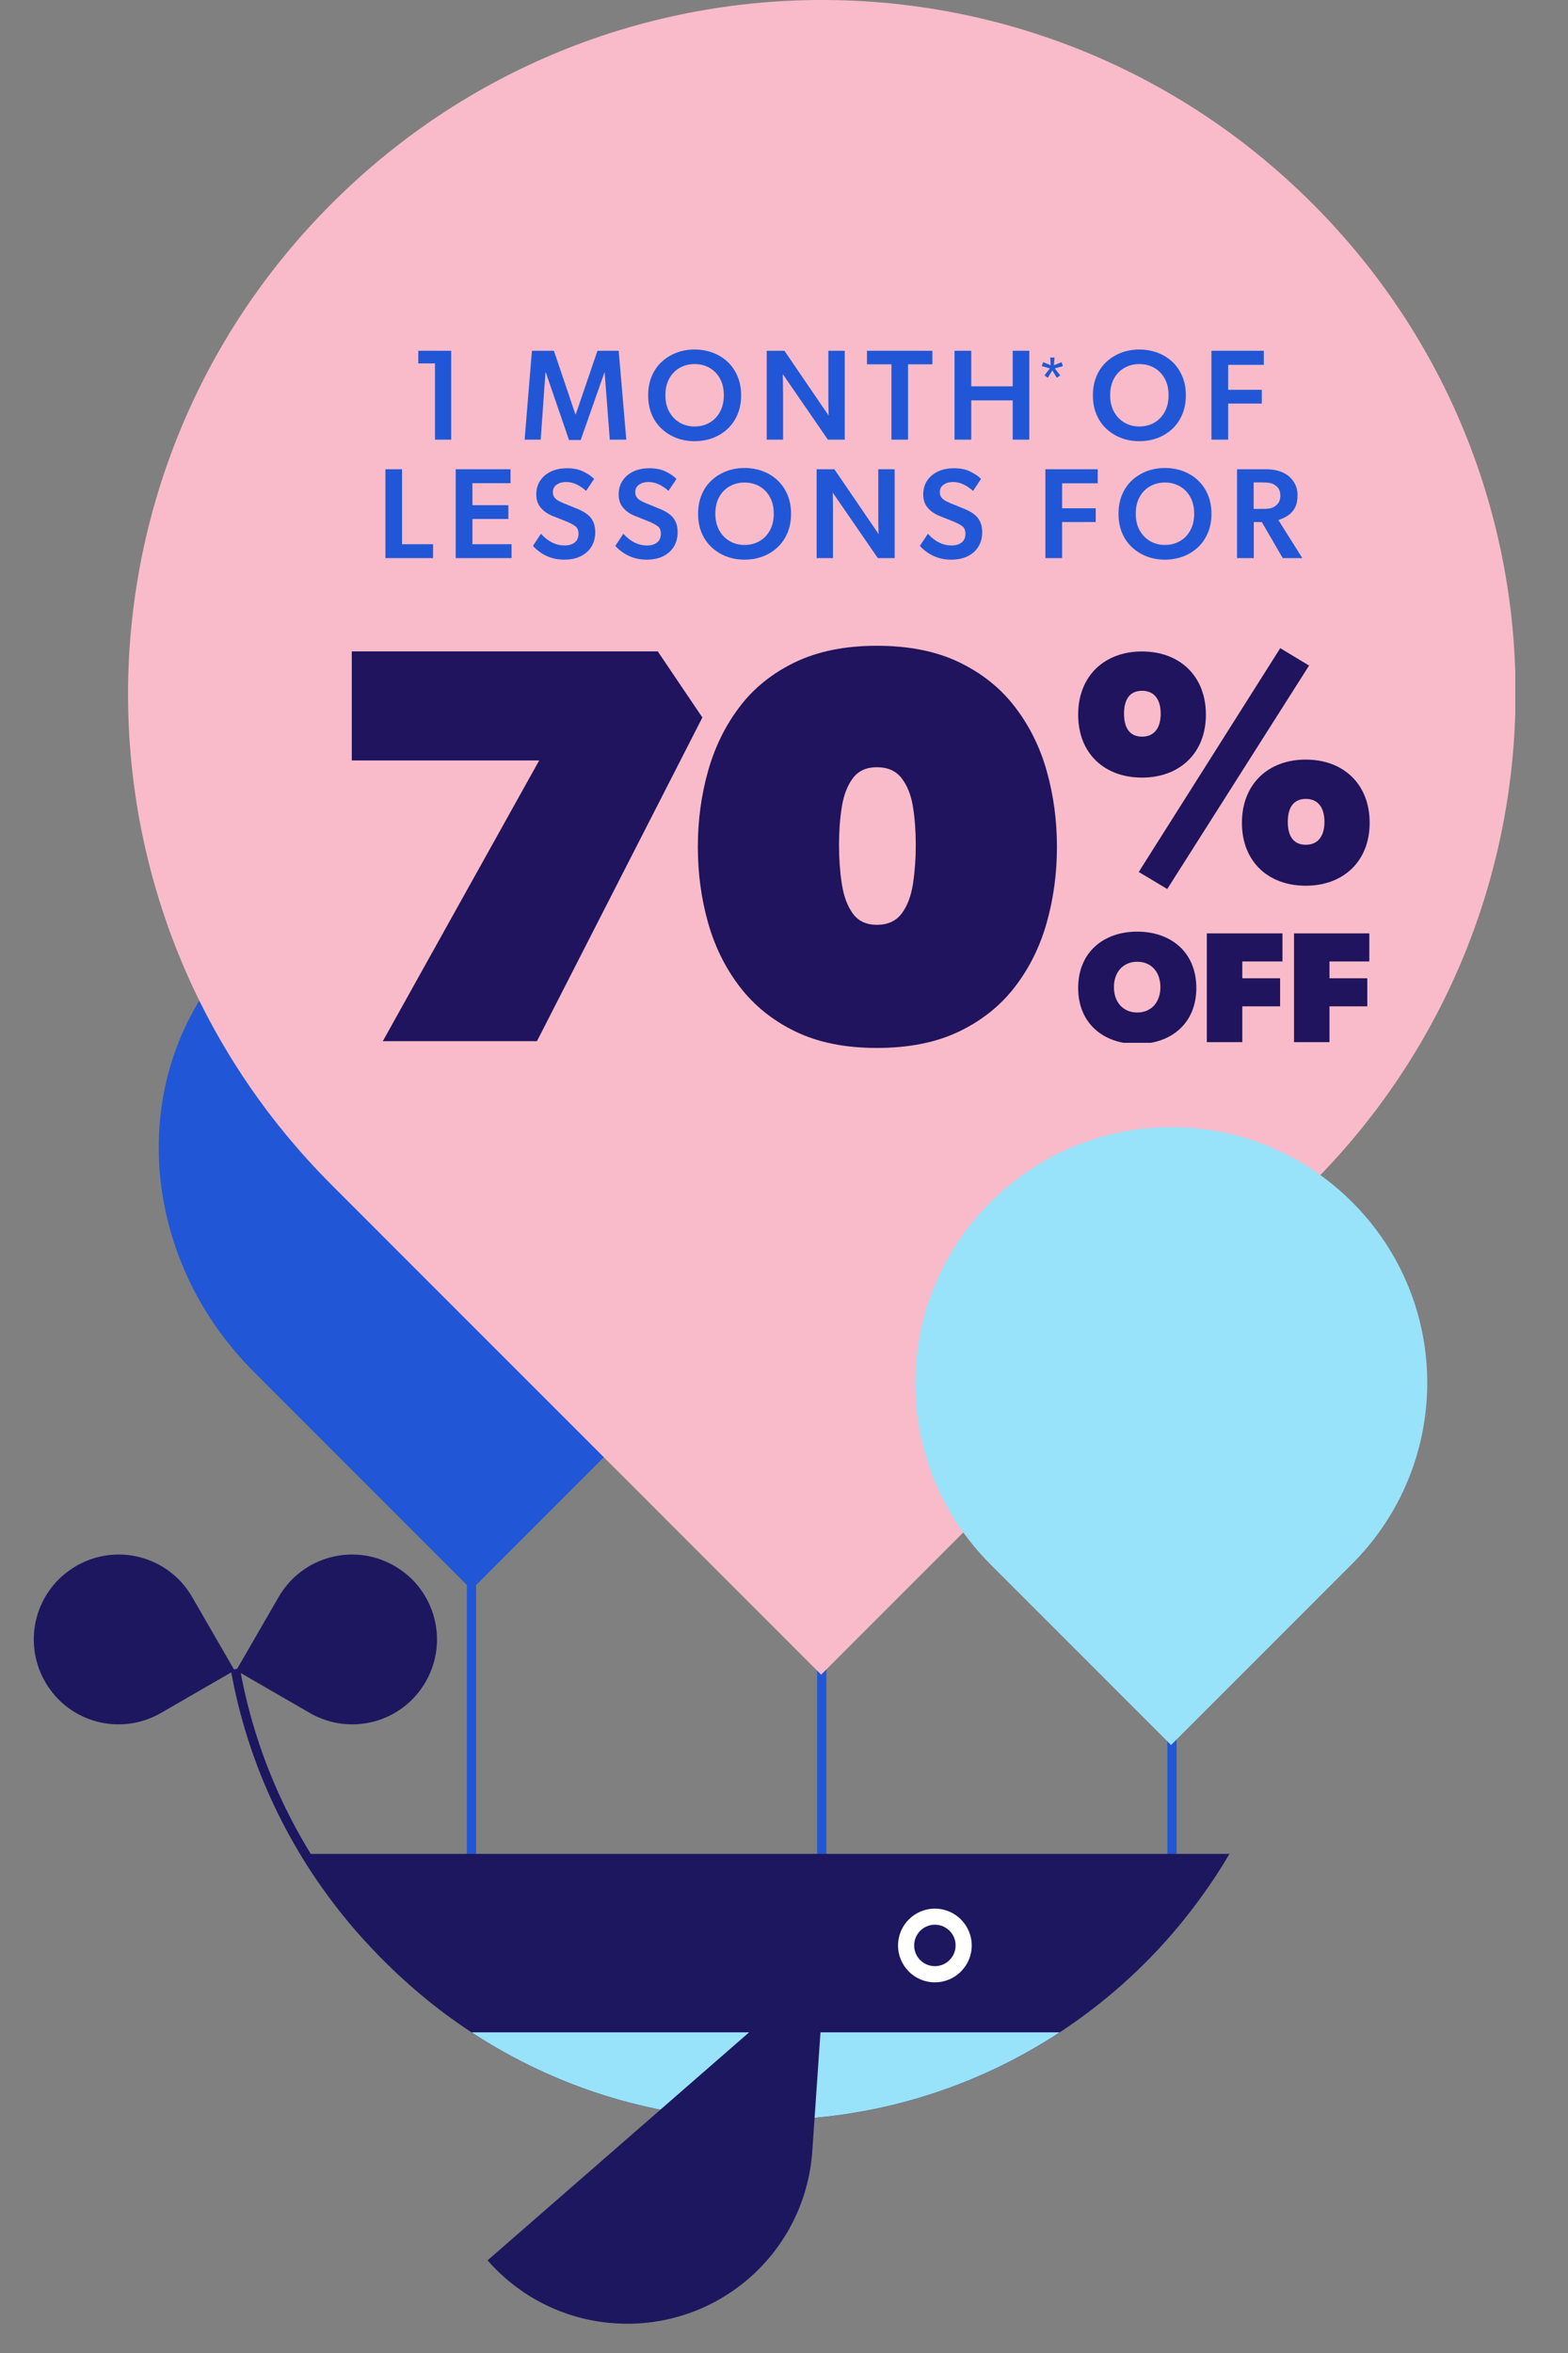
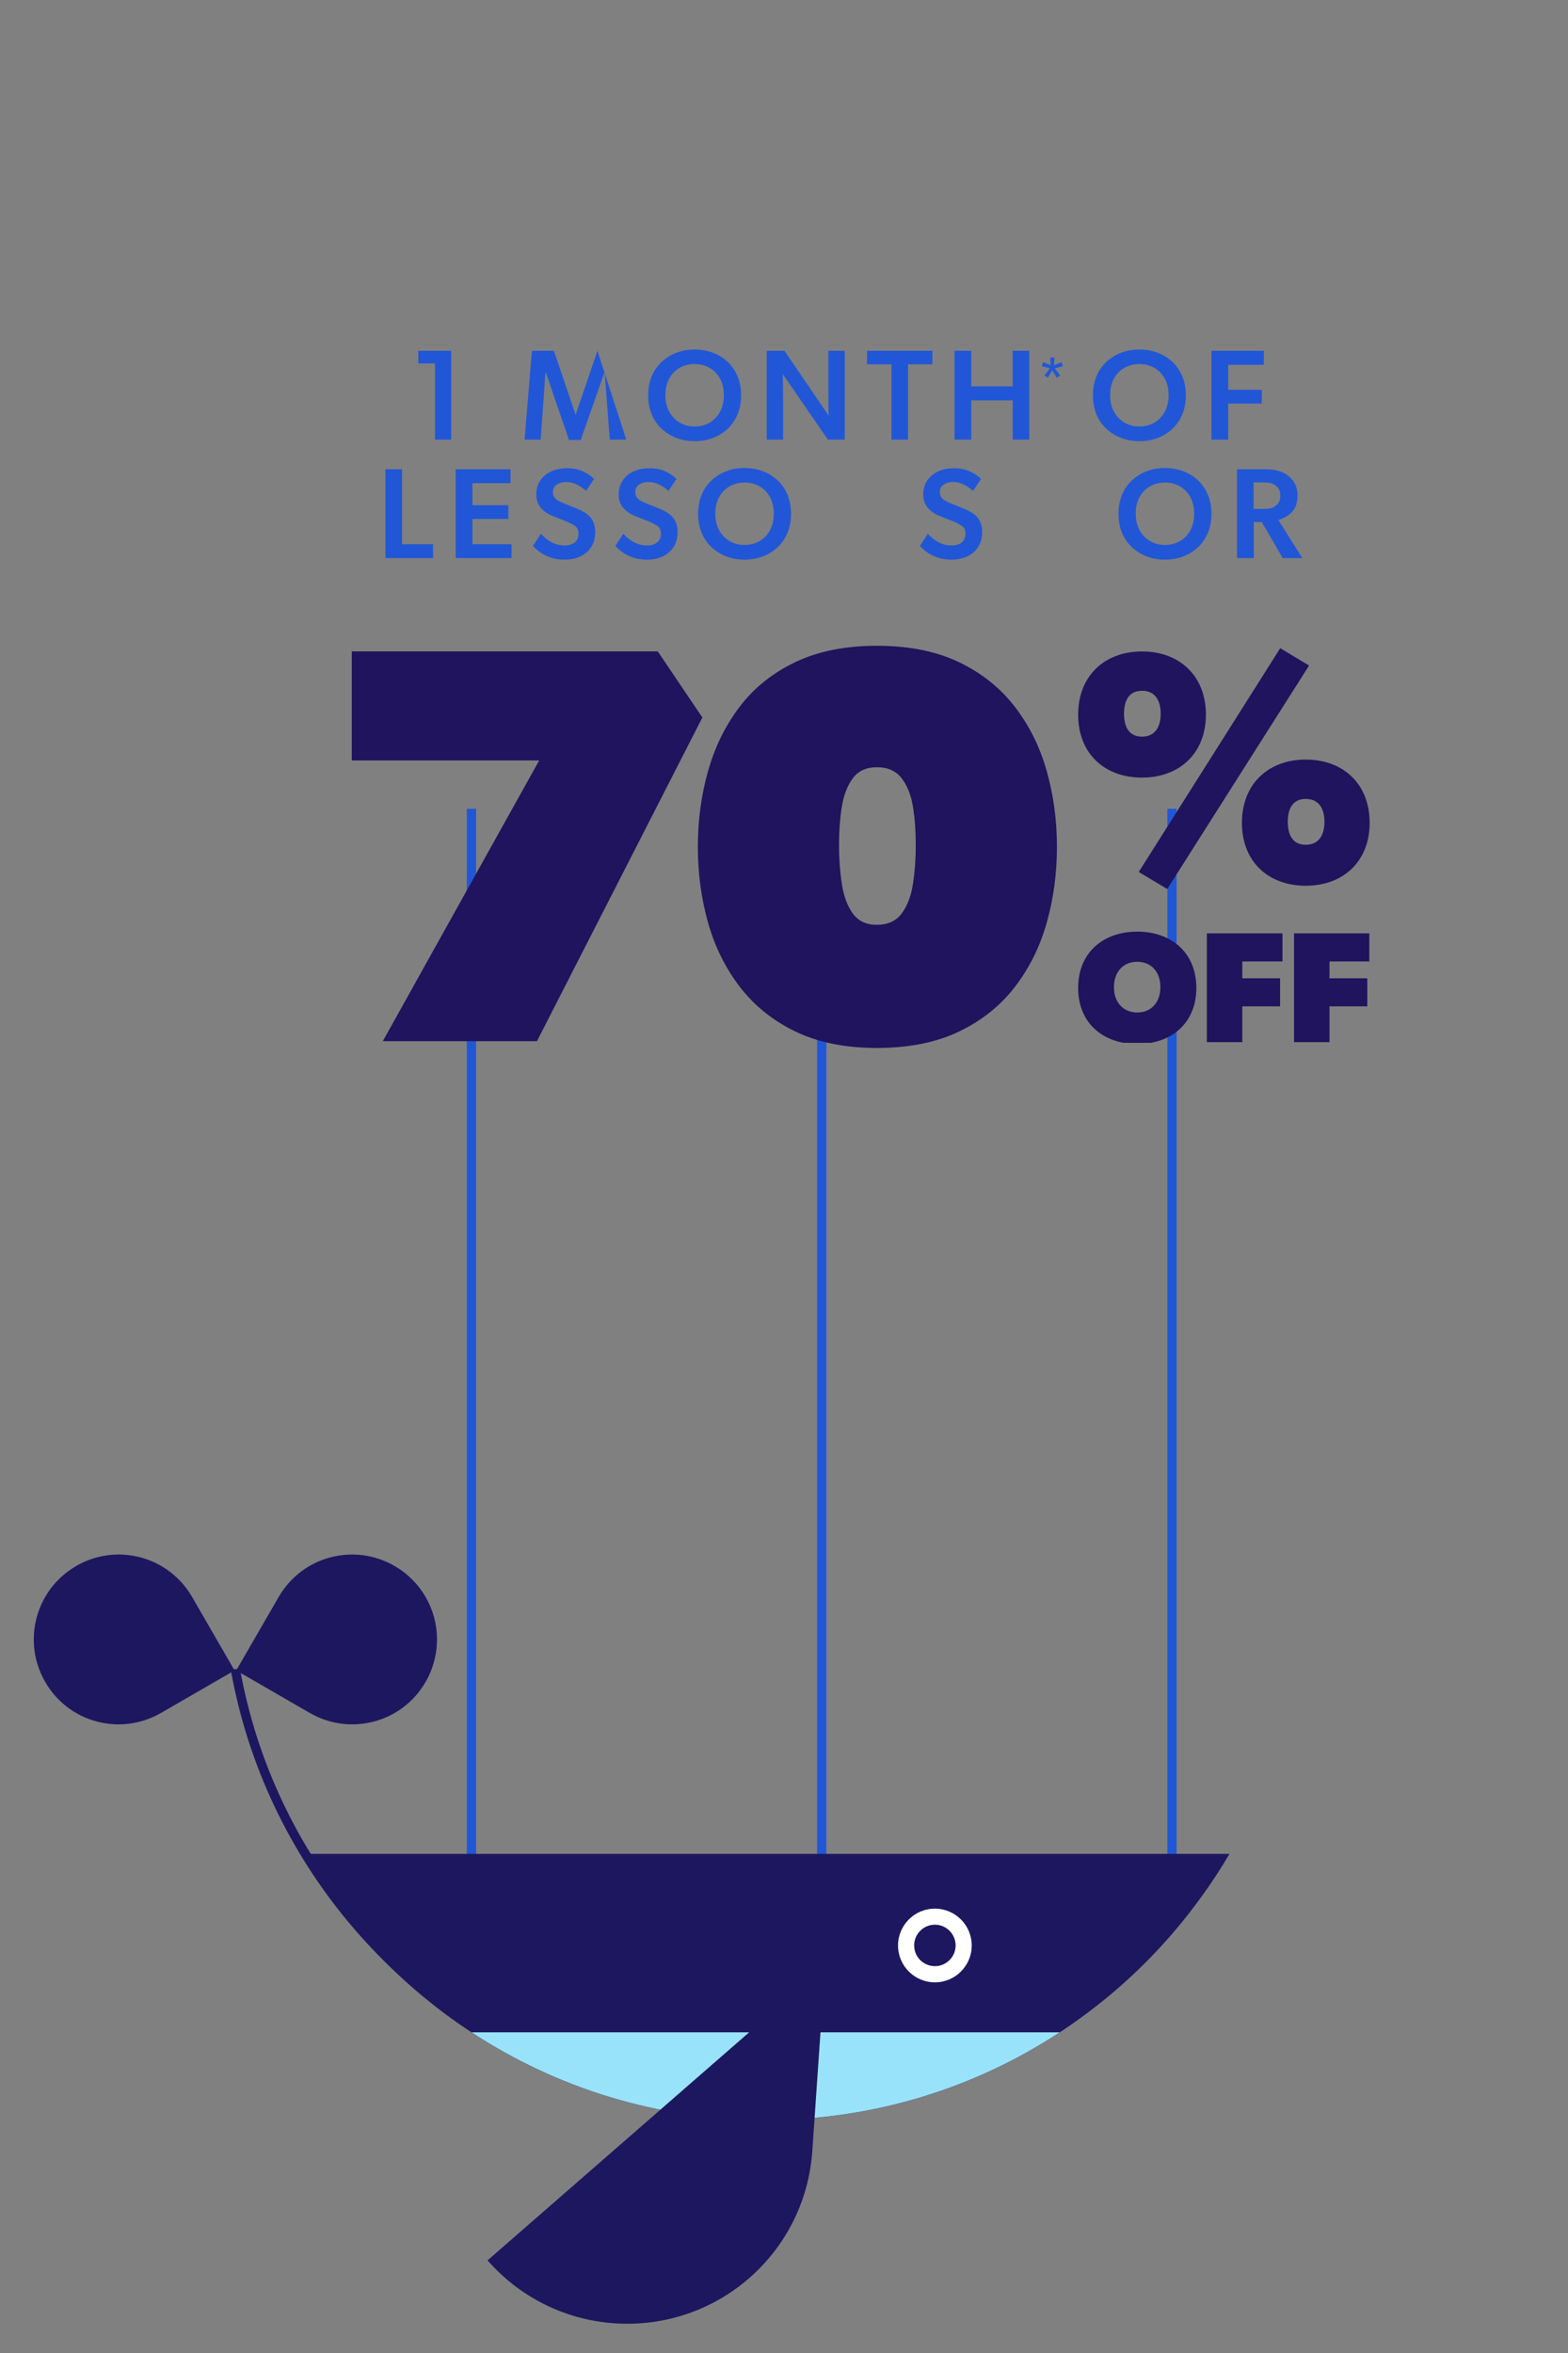
<svg xmlns="http://www.w3.org/2000/svg" width="800" zoomAndPan="magnify" viewBox="0 0 600 900" height="1200" preserveAspectRatio="xMidYMid meet" version="1.0">
  <rect x="0" y="0" width="600" height="900" fill="#808080" stroke="none" />
  <defs>
    <g />
    <clipPath id="274dfda33b">
-       <path d="M 48 0 L 579.82 0 L 579.82 641 L 48 641 Z M 48 0 " clip-rule="nonzero" />
-     </clipPath>
+       </clipPath>
    <clipPath id="11278d308c">
      <path d="M 12.82 594 L 90 594 L 90 660 L 12.82 660 Z M 12.82 594 " clip-rule="nonzero" />
    </clipPath>
    <clipPath id="85aebed56e">
      <path d="M 186 752 L 316 752 L 316 888.75 L 186 888.75 Z M 186 752 " clip-rule="nonzero" />
    </clipPath>
    <clipPath id="159ac73097">
      <rect x="0" width="361" y="0" height="96" />
    </clipPath>
    <clipPath id="f87539fdd8">
      <path d="M 291.562 21.883 L 402.973 21.883 L 402.973 115 L 291.562 115 Z M 291.562 21.883 " clip-rule="nonzero" />
    </clipPath>
    <clipPath id="7ed50e6cb7">
      <path d="M 291.562 130 L 402.973 130 L 402.973 172.863 L 291.562 172.863 Z M 291.562 130 " clip-rule="nonzero" />
    </clipPath>
    <clipPath id="60939013ad">
      <rect x="0" width="404" y="0" height="217" />
    </clipPath>
  </defs>
  <path fill="#2157d6" d="M 316.211 769.027 L 312.68 769.027 L 312.68 309.355 L 316.211 309.355 Z M 450.227 726.531 L 446.699 726.531 L 446.699 309.355 L 450.227 309.355 Z M 182.168 726.531 L 178.637 726.531 L 178.637 309.355 L 182.168 309.355 Z M 182.168 726.531 " fill-opacity="1" fill-rule="nonzero" />
-   <path fill="#2157d6" d="M 91.34 363.676 C 48.379 406.633 50.965 478.578 97.145 524.734 C 98.195 525.785 180.426 608.02 180.426 608.02 L 255.238 533.207 C 256.211 532.309 257.109 531.336 258.055 530.391 C 301.012 487.434 298.555 415.641 252.398 369.484 C 206.219 323.301 134.297 320.715 91.34 363.676 Z M 91.34 363.676 " fill-opacity="1" fill-rule="nonzero" />
  <g clip-path="url(#274dfda33b)">
    <path fill="#f9bbca" d="M 126.902 77.883 C 23.023 181.762 23.023 349.371 126.902 453.223 C 129.281 455.605 314.215 640.535 314.215 640.535 L 495.078 459.672 C 497.434 457.473 499.582 455.168 501.887 452.867 C 605.738 349.016 606.07 181.734 502.219 77.883 C 398.367 -25.969 230.754 -25.969 126.902 77.883 Z M 126.902 77.883 " fill-opacity="1" fill-rule="nonzero" />
  </g>
  <path fill="#1d1760" d="M 292.133 809.762 C 268.059 809.762 243.906 805.59 220.75 797.07 C 152 771.715 101.238 711.051 88.32 638.746 L 91.797 638.133 C 104.516 709.207 154.383 768.824 221.98 793.742 C 289.574 818.664 366.23 805.691 422.008 759.895 L 424.258 762.633 C 386.598 793.539 339.598 809.762 292.133 809.762 Z M 292.133 809.762 " fill-opacity="1" fill-rule="nonzero" />
  <path fill="#1d1760" d="M 470.465 709.082 C 467.062 714.891 463.379 720.52 459.414 725.918 C 458.852 726.711 458.262 727.504 457.672 728.27 C 451.457 736.637 444.598 744.492 437.18 751.785 C 430.938 757.949 424.285 763.707 417.273 769.027 C 413.461 771.945 409.52 774.707 405.504 777.371 C 400.719 780.492 395.809 783.484 390.742 786.195 C 361.652 801.984 328.363 810.91 292.98 810.91 C 251.426 810.91 212.793 798.578 180.453 777.371 C 153.895 759.973 131.609 736.559 115.465 709.082 Z M 470.465 709.082 " fill-opacity="1" fill-rule="nonzero" />
  <path fill="#99e3fa" d="M 405.504 777.344 C 373.164 798.578 334.531 810.887 292.98 810.887 C 251.426 810.887 212.793 798.555 180.453 777.344 Z M 405.504 777.344 " fill-opacity="1" fill-rule="nonzero" />
  <path fill="#1d1760" d="M 150.977 598.961 C 135.422 589.98 115.594 595.277 106.613 610.859 C 106.406 611.215 90.391 638.926 90.391 638.926 L 117.488 654.582 C 117.82 654.789 118.152 654.969 118.512 655.172 C 134.066 664.152 153.871 658.906 162.852 643.324 C 171.832 627.77 166.535 607.941 150.953 598.961 Z M 150.977 598.961 " fill-opacity="1" fill-rule="nonzero" />
  <g clip-path="url(#11278d308c)">
    <path fill="#1d1760" d="M 29.164 598.961 C 44.723 589.98 64.551 595.277 73.531 610.859 C 73.734 611.215 89.75 638.926 89.75 638.926 L 62.656 654.582 C 62.324 654.789 61.992 654.969 61.633 655.172 C 46.078 664.152 26.273 658.906 17.293 643.324 C 8.312 627.77 13.609 607.941 29.191 598.961 Z M 29.164 598.961 " fill-opacity="1" fill-rule="nonzero" />
  </g>
  <path fill="#ffffff" d="M 373.598 744.109 C 373.598 752.859 366.488 759.973 357.734 759.973 C 348.984 759.973 341.871 752.859 341.871 744.109 C 341.871 735.355 348.984 728.246 357.734 728.246 C 366.488 728.246 373.598 735.355 373.598 744.109 Z M 373.598 744.109 " fill-opacity="1" fill-rule="nonzero" />
  <path fill="#1d1760" d="M 357.734 761.734 C 348.012 761.734 340.109 753.832 340.109 744.109 C 340.109 734.387 348.012 726.48 357.734 726.48 C 367.457 726.48 375.363 734.387 375.363 744.109 C 375.363 753.832 367.457 761.734 357.734 761.734 Z M 357.734 730.035 C 349.957 730.035 343.637 736.355 343.637 744.133 C 343.637 751.91 349.957 758.23 357.734 758.23 C 365.516 758.23 371.832 751.91 371.832 744.133 C 371.832 736.355 365.516 730.035 357.734 730.035 Z M 357.734 730.035 " fill-opacity="1" fill-rule="nonzero" />
  <path fill="#1d1760" d="M 365.668 744.109 C 365.668 748.484 362.109 752.039 357.734 752.039 C 353.359 752.039 349.805 748.484 349.805 744.109 C 349.805 739.734 353.359 736.176 357.734 736.176 C 362.109 736.176 365.668 739.734 365.668 744.109 Z M 365.668 744.109 " fill-opacity="1" fill-rule="nonzero" />
  <g clip-path="url(#85aebed56e)">
    <path fill="#1d1760" d="M 315.699 752.039 L 186.566 864.566 C 198.492 878.203 215.633 887.312 235.156 888.641 C 274.352 891.301 308.125 861.902 310.836 822.707 C 310.891 821.812 315.699 752.039 315.699 752.039 Z M 315.699 752.039 " fill-opacity="1" fill-rule="nonzero" />
  </g>
-   <path fill="#99e3fa" d="M 378.996 459.852 C 340.672 498.18 340.672 560.02 378.996 598.348 C 379.867 599.215 448.105 667.453 448.105 667.453 L 514.832 600.727 C 515.703 599.906 516.496 599.062 517.34 598.219 C 555.668 559.891 555.77 498.18 517.469 459.852 C 479.141 421.523 417.301 421.523 378.996 459.852 Z M 378.996 459.852 " fill-opacity="1" fill-rule="nonzero" />
  <g transform="matrix(1, 0, 0, 1, 143, 128)">
    <g clip-path="url(#159ac73097)">
      <g fill="#2157d6" fill-opacity="1">
        <g transform="translate(13.949, 40.158)">
          <g>
            <path d="M 9.5 -29.156 L 3.109 -29.156 L 3.109 -33.984 L 15.703 -33.984 L 15.703 0 L 9.5 0 Z M 9.5 -29.156 " />
          </g>
        </g>
      </g>
      <g fill="#2157d6" fill-opacity="1">
        <g transform="translate(41.089, 40.158)">
          <g />
        </g>
      </g>
      <g fill="#2157d6" fill-opacity="1">
        <g transform="translate(55.62, 40.158)">
          <g>
-             <path d="M 32.75 -25.656 L 32.656 -25.656 L 23.594 0.141 L 19.109 0.141 L 10.25 -25.656 L 10.094 -25.656 L 8.281 0 L 2.125 0 L 4.922 -33.984 L 13.344 -33.984 L 21.578 -9.609 L 21.672 -9.609 L 30 -33.984 L 38.125 -33.984 L 41.031 0 L 34.719 0 Z M 32.75 -25.656 " />
+             <path d="M 32.75 -25.656 L 32.656 -25.656 L 23.594 0.141 L 19.109 0.141 L 10.25 -25.656 L 10.094 -25.656 L 8.281 0 L 2.125 0 L 4.922 -33.984 L 13.344 -33.984 L 21.578 -9.609 L 21.672 -9.609 L 30 -33.984 L 41.031 0 L 34.719 0 Z M 32.75 -25.656 " />
          </g>
        </g>
      </g>
      <g fill="#2157d6" fill-opacity="1">
        <g transform="translate(103.447, 40.158)">
          <g>
            <path d="M 19.359 0.594 C 16.891 0.594 14.586 0.191 12.453 -0.609 C 10.328 -1.422 8.441 -2.582 6.797 -4.094 C 5.148 -5.602 3.867 -7.441 2.953 -9.609 C 2.035 -11.773 1.578 -14.219 1.578 -16.938 C 1.578 -19.664 2.035 -22.113 2.953 -24.281 C 3.867 -26.445 5.148 -28.285 6.797 -29.797 C 8.441 -31.305 10.328 -32.461 12.453 -33.266 C 14.586 -34.066 16.891 -34.469 19.359 -34.469 C 21.816 -34.469 24.117 -34.066 26.266 -33.266 C 28.422 -32.461 30.312 -31.305 31.938 -29.797 C 33.562 -28.285 34.832 -26.445 35.75 -24.281 C 36.676 -22.113 37.141 -19.664 37.141 -16.938 C 37.141 -14.219 36.676 -11.773 35.75 -9.609 C 34.832 -7.441 33.562 -5.602 31.938 -4.094 C 30.312 -2.582 28.422 -1.422 26.266 -0.609 C 24.117 0.191 21.816 0.594 19.359 0.594 Z M 30.531 -16.984 C 30.531 -19.453 30.035 -21.578 29.047 -23.359 C 28.066 -25.148 26.727 -26.52 25.031 -27.469 C 23.344 -28.426 21.453 -28.906 19.359 -28.906 C 17.254 -28.906 15.352 -28.426 13.656 -27.469 C 11.969 -26.52 10.629 -25.148 9.641 -23.359 C 8.66 -21.578 8.172 -19.453 8.172 -16.984 C 8.172 -14.523 8.672 -12.398 9.672 -10.609 C 10.68 -8.816 12.031 -7.438 13.719 -6.469 C 15.406 -5.508 17.285 -5.031 19.359 -5.031 C 21.453 -5.031 23.344 -5.508 25.031 -6.469 C 26.727 -7.438 28.066 -8.816 29.047 -10.609 C 30.035 -12.398 30.531 -14.523 30.531 -16.984 Z M 30.531 -16.984 " />
          </g>
        </g>
      </g>
      <g fill="#2157d6" fill-opacity="1">
        <g transform="translate(146.989, 40.158)">
          <g>
            <path d="M 9.547 -25.062 C 9.547 -25.062 9.555 -24.645 9.578 -23.812 C 9.598 -22.977 9.613 -21.922 9.625 -20.641 C 9.645 -19.359 9.656 -18.047 9.656 -16.703 L 9.656 0 L 3.391 0 L 3.391 -33.984 L 10.188 -33.984 L 27.094 -9.203 C 27.094 -9.203 27.082 -9.586 27.062 -10.359 C 27.039 -11.141 27.02 -12.145 27 -13.375 C 26.988 -14.602 26.984 -15.891 26.984 -17.234 L 26.984 -33.984 L 33.25 -33.984 L 33.25 0 L 26.797 0 Z M 9.547 -25.062 " />
          </g>
        </g>
      </g>
      <g fill="#2157d6" fill-opacity="1">
        <g transform="translate(188.463, 40.158)">
          <g>
            <path d="M 9.656 -28.812 L 0.297 -28.812 L 0.297 -33.984 L 25.312 -33.984 L 25.312 -28.812 L 16 -28.812 L 16 0 L 9.656 0 Z M 9.656 -28.812 " />
          </g>
        </g>
      </g>
      <g fill="#2157d6" fill-opacity="1">
        <g transform="translate(218.854, 40.158)">
          <g>
            <path d="M 25.656 -15.016 L 9.797 -15.016 L 9.797 0 L 3.391 0 L 3.391 -33.984 L 9.797 -33.984 L 9.797 -20.391 L 25.656 -20.391 L 25.656 -33.984 L 32.016 -33.984 L 32.016 0 L 25.656 0 Z M 25.656 -15.016 " />
          </g>
        </g>
      </g>
      <g fill="#2157d6" fill-opacity="1">
        <g transform="translate(259.096, 40.158)">
          <g />
        </g>
      </g>
      <g fill="#2157d6" fill-opacity="1">
        <g transform="translate(273.627, 40.158)">
          <g>
            <path d="M 19.359 0.594 C 16.891 0.594 14.586 0.191 12.453 -0.609 C 10.328 -1.422 8.441 -2.582 6.797 -4.094 C 5.148 -5.602 3.867 -7.441 2.953 -9.609 C 2.035 -11.773 1.578 -14.219 1.578 -16.938 C 1.578 -19.664 2.035 -22.113 2.953 -24.281 C 3.867 -26.445 5.148 -28.285 6.797 -29.797 C 8.441 -31.305 10.328 -32.461 12.453 -33.266 C 14.586 -34.066 16.891 -34.469 19.359 -34.469 C 21.816 -34.469 24.117 -34.066 26.266 -33.266 C 28.422 -32.461 30.312 -31.305 31.938 -29.797 C 33.562 -28.285 34.832 -26.445 35.75 -24.281 C 36.676 -22.113 37.141 -19.664 37.141 -16.938 C 37.141 -14.219 36.676 -11.773 35.75 -9.609 C 34.832 -7.441 33.562 -5.602 31.938 -4.094 C 30.312 -2.582 28.422 -1.422 26.266 -0.609 C 24.117 0.191 21.816 0.594 19.359 0.594 Z M 30.531 -16.984 C 30.531 -19.453 30.035 -21.578 29.047 -23.359 C 28.066 -25.148 26.727 -26.52 25.031 -27.469 C 23.344 -28.426 21.453 -28.906 19.359 -28.906 C 17.254 -28.906 15.352 -28.426 13.656 -27.469 C 11.969 -26.52 10.629 -25.148 9.641 -23.359 C 8.66 -21.578 8.172 -19.453 8.172 -16.984 C 8.172 -14.523 8.672 -12.398 9.672 -10.609 C 10.68 -8.816 12.031 -7.438 13.719 -6.469 C 15.406 -5.508 17.285 -5.031 19.359 -5.031 C 21.453 -5.031 23.344 -5.508 25.031 -6.469 C 26.727 -7.438 28.066 -8.816 29.047 -10.609 C 30.035 -12.398 30.531 -14.523 30.531 -16.984 Z M 30.531 -16.984 " />
          </g>
        </g>
      </g>
      <g fill="#2157d6" fill-opacity="1">
        <g transform="translate(317.169, 40.158)">
          <g>
            <path d="M 3.391 -33.984 L 23.438 -33.984 L 23.438 -28.609 L 9.797 -28.609 L 9.797 -19.062 L 22.656 -19.062 L 22.656 -13.797 L 9.797 -13.797 L 9.797 0 L 3.391 0 Z M 3.391 -33.984 " />
          </g>
        </g>
      </g>
      <g fill="#2157d6" fill-opacity="1">
        <g transform="translate(1.088, 85.471)">
          <g>
            <path d="M 3.391 -33.984 L 9.75 -33.984 L 9.75 -5.312 L 21.625 -5.312 L 21.625 0 L 3.391 0 Z M 3.391 -33.984 " />
          </g>
        </g>
      </g>
      <g fill="#2157d6" fill-opacity="1">
        <g transform="translate(27.982, 85.471)">
          <g>
            <path d="M 3.391 -33.984 L 24.375 -33.984 L 24.375 -28.656 L 9.797 -28.656 L 9.797 -20.234 L 23.547 -20.234 L 23.547 -14.969 L 9.797 -14.969 L 9.797 -5.312 L 24.766 -5.312 L 24.766 0 L 3.391 0 Z M 3.391 -33.984 " />
          </g>
        </g>
      </g>
      <g fill="#2157d6" fill-opacity="1">
        <g transform="translate(59.506, 85.471)">
          <g>
            <path d="M 18.609 -18.766 C 21.016 -17.773 22.723 -16.582 23.734 -15.188 C 24.754 -13.789 25.266 -12.031 25.266 -9.906 C 25.266 -7.801 24.781 -5.957 23.812 -4.375 C 22.844 -2.801 21.473 -1.578 19.703 -0.703 C 17.93 0.16 15.844 0.594 13.438 0.594 C 11.508 0.594 9.781 0.332 8.25 -0.188 C 6.719 -0.719 5.383 -1.383 4.25 -2.188 C 3.125 -2.988 2.18 -3.816 1.422 -4.672 L 4.484 -9.312 C 7.203 -6.32 10.223 -4.828 13.547 -4.828 C 15.117 -4.828 16.395 -5.203 17.375 -5.953 C 18.363 -6.711 18.859 -7.832 18.859 -9.312 C 18.859 -10.656 18.438 -11.629 17.594 -12.234 C 16.758 -12.848 15.625 -13.445 14.188 -14.031 L 8.859 -16.156 C 7.023 -16.906 5.539 -17.945 4.406 -19.281 C 3.27 -20.613 2.703 -22.312 2.703 -24.375 C 2.703 -26.344 3.188 -28.07 4.156 -29.562 C 5.125 -31.062 6.492 -32.238 8.266 -33.094 C 10.047 -33.945 12.117 -34.375 14.484 -34.375 C 16.91 -34.375 18.984 -33.953 20.703 -33.109 C 22.43 -32.273 23.805 -31.332 24.828 -30.281 L 21.766 -25.703 C 20.68 -26.691 19.488 -27.504 18.188 -28.141 C 16.895 -28.785 15.523 -29.109 14.078 -29.109 C 12.672 -29.109 11.484 -28.77 10.516 -28.094 C 9.547 -27.426 9.062 -26.469 9.062 -25.219 C 9.062 -24.395 9.266 -23.719 9.672 -23.188 C 10.086 -22.664 10.586 -22.25 11.172 -21.938 C 11.766 -21.625 12.359 -21.336 12.953 -21.078 Z M 18.609 -18.766 " />
          </g>
        </g>
      </g>
      <g fill="#2157d6" fill-opacity="1">
        <g transform="translate(91.03, 85.471)">
          <g>
            <path d="M 18.609 -18.766 C 21.016 -17.773 22.723 -16.582 23.734 -15.188 C 24.754 -13.789 25.266 -12.031 25.266 -9.906 C 25.266 -7.801 24.781 -5.957 23.812 -4.375 C 22.844 -2.801 21.473 -1.578 19.703 -0.703 C 17.93 0.16 15.844 0.594 13.438 0.594 C 11.508 0.594 9.781 0.332 8.25 -0.188 C 6.719 -0.719 5.383 -1.383 4.25 -2.188 C 3.125 -2.988 2.18 -3.816 1.422 -4.672 L 4.484 -9.312 C 7.203 -6.32 10.223 -4.828 13.547 -4.828 C 15.117 -4.828 16.395 -5.203 17.375 -5.953 C 18.363 -6.711 18.859 -7.832 18.859 -9.312 C 18.859 -10.656 18.438 -11.629 17.594 -12.234 C 16.758 -12.848 15.625 -13.445 14.188 -14.031 L 8.859 -16.156 C 7.023 -16.906 5.539 -17.945 4.406 -19.281 C 3.27 -20.613 2.703 -22.312 2.703 -24.375 C 2.703 -26.344 3.188 -28.07 4.156 -29.562 C 5.125 -31.062 6.492 -32.238 8.266 -33.094 C 10.047 -33.945 12.117 -34.375 14.484 -34.375 C 16.91 -34.375 18.984 -33.953 20.703 -33.109 C 22.43 -32.273 23.805 -31.332 24.828 -30.281 L 21.766 -25.703 C 20.68 -26.691 19.488 -27.504 18.188 -28.141 C 16.895 -28.785 15.523 -29.109 14.078 -29.109 C 12.672 -29.109 11.484 -28.77 10.516 -28.094 C 9.547 -27.426 9.062 -26.469 9.062 -25.219 C 9.062 -24.395 9.266 -23.719 9.672 -23.188 C 10.086 -22.664 10.586 -22.25 11.172 -21.938 C 11.766 -21.625 12.359 -21.336 12.953 -21.078 Z M 18.609 -18.766 " />
          </g>
        </g>
      </g>
      <g fill="#2157d6" fill-opacity="1">
        <g transform="translate(122.554, 85.471)">
          <g>
            <path d="M 19.359 0.594 C 16.891 0.594 14.586 0.191 12.453 -0.609 C 10.328 -1.422 8.441 -2.582 6.797 -4.094 C 5.148 -5.602 3.867 -7.441 2.953 -9.609 C 2.035 -11.773 1.578 -14.219 1.578 -16.938 C 1.578 -19.664 2.035 -22.113 2.953 -24.281 C 3.867 -26.445 5.148 -28.285 6.797 -29.797 C 8.441 -31.305 10.328 -32.461 12.453 -33.266 C 14.586 -34.066 16.891 -34.469 19.359 -34.469 C 21.816 -34.469 24.117 -34.066 26.266 -33.266 C 28.422 -32.461 30.312 -31.305 31.938 -29.797 C 33.562 -28.285 34.832 -26.445 35.75 -24.281 C 36.676 -22.113 37.141 -19.664 37.141 -16.938 C 37.141 -14.219 36.676 -11.773 35.75 -9.609 C 34.832 -7.441 33.562 -5.602 31.938 -4.094 C 30.312 -2.582 28.422 -1.422 26.266 -0.609 C 24.117 0.191 21.816 0.594 19.359 0.594 Z M 30.531 -16.984 C 30.531 -19.453 30.035 -21.578 29.047 -23.359 C 28.066 -25.148 26.727 -26.52 25.031 -27.469 C 23.344 -28.426 21.453 -28.906 19.359 -28.906 C 17.254 -28.906 15.352 -28.426 13.656 -27.469 C 11.969 -26.52 10.629 -25.148 9.641 -23.359 C 8.66 -21.578 8.172 -19.453 8.172 -16.984 C 8.172 -14.523 8.672 -12.398 9.672 -10.609 C 10.68 -8.816 12.031 -7.438 13.719 -6.469 C 15.406 -5.508 17.285 -5.031 19.359 -5.031 C 21.453 -5.031 23.344 -5.508 25.031 -6.469 C 26.727 -7.438 28.066 -8.816 29.047 -10.609 C 30.035 -12.398 30.531 -14.523 30.531 -16.984 Z M 30.531 -16.984 " />
          </g>
        </g>
      </g>
      <g fill="#2157d6" fill-opacity="1">
        <g transform="translate(166.096, 85.471)">
          <g>
-             <path d="M 9.547 -25.062 C 9.547 -25.062 9.555 -24.645 9.578 -23.812 C 9.598 -22.977 9.613 -21.922 9.625 -20.641 C 9.645 -19.359 9.656 -18.047 9.656 -16.703 L 9.656 0 L 3.391 0 L 3.391 -33.984 L 10.188 -33.984 L 27.094 -9.203 C 27.094 -9.203 27.082 -9.586 27.062 -10.359 C 27.039 -11.141 27.02 -12.145 27 -13.375 C 26.988 -14.602 26.984 -15.891 26.984 -17.234 L 26.984 -33.984 L 33.25 -33.984 L 33.25 0 L 26.797 0 Z M 9.547 -25.062 " />
-           </g>
+             </g>
        </g>
      </g>
      <g fill="#2157d6" fill-opacity="1">
        <g transform="translate(207.569, 85.471)">
          <g>
            <path d="M 18.609 -18.766 C 21.016 -17.773 22.723 -16.582 23.734 -15.188 C 24.754 -13.789 25.266 -12.031 25.266 -9.906 C 25.266 -7.801 24.781 -5.957 23.812 -4.375 C 22.844 -2.801 21.473 -1.578 19.703 -0.703 C 17.93 0.16 15.844 0.594 13.438 0.594 C 11.508 0.594 9.781 0.332 8.25 -0.188 C 6.719 -0.719 5.383 -1.383 4.25 -2.188 C 3.125 -2.988 2.18 -3.816 1.422 -4.672 L 4.484 -9.312 C 7.203 -6.32 10.223 -4.828 13.547 -4.828 C 15.117 -4.828 16.395 -5.203 17.375 -5.953 C 18.363 -6.711 18.859 -7.832 18.859 -9.312 C 18.859 -10.656 18.438 -11.629 17.594 -12.234 C 16.758 -12.848 15.625 -13.445 14.188 -14.031 L 8.859 -16.156 C 7.023 -16.906 5.539 -17.945 4.406 -19.281 C 3.27 -20.613 2.703 -22.312 2.703 -24.375 C 2.703 -26.344 3.188 -28.07 4.156 -29.562 C 5.125 -31.062 6.492 -32.238 8.266 -33.094 C 10.047 -33.945 12.117 -34.375 14.484 -34.375 C 16.91 -34.375 18.984 -33.953 20.703 -33.109 C 22.43 -32.273 23.805 -31.332 24.828 -30.281 L 21.766 -25.703 C 20.68 -26.691 19.488 -27.504 18.188 -28.141 C 16.895 -28.785 15.523 -29.109 14.078 -29.109 C 12.672 -29.109 11.484 -28.77 10.516 -28.094 C 9.547 -27.426 9.062 -26.469 9.062 -25.219 C 9.062 -24.395 9.266 -23.719 9.672 -23.188 C 10.086 -22.664 10.586 -22.25 11.172 -21.938 C 11.766 -21.625 12.359 -21.336 12.953 -21.078 Z M 18.609 -18.766 " />
          </g>
        </g>
      </g>
      <g fill="#2157d6" fill-opacity="1">
        <g transform="translate(239.093, 85.471)">
          <g />
        </g>
      </g>
      <g fill="#2157d6" fill-opacity="1">
        <g transform="translate(253.624, 85.471)">
          <g>
-             <path d="M 3.391 -33.984 L 23.438 -33.984 L 23.438 -28.609 L 9.797 -28.609 L 9.797 -19.062 L 22.656 -19.062 L 22.656 -13.797 L 9.797 -13.797 L 9.797 0 L 3.391 0 Z M 3.391 -33.984 " />
-           </g>
+             </g>
        </g>
      </g>
      <g fill="#2157d6" fill-opacity="1">
        <g transform="translate(283.424, 85.471)">
          <g>
            <path d="M 19.359 0.594 C 16.891 0.594 14.586 0.191 12.453 -0.609 C 10.328 -1.422 8.441 -2.582 6.797 -4.094 C 5.148 -5.602 3.867 -7.441 2.953 -9.609 C 2.035 -11.773 1.578 -14.219 1.578 -16.938 C 1.578 -19.664 2.035 -22.113 2.953 -24.281 C 3.867 -26.445 5.148 -28.285 6.797 -29.797 C 8.441 -31.305 10.328 -32.461 12.453 -33.266 C 14.586 -34.066 16.891 -34.469 19.359 -34.469 C 21.816 -34.469 24.117 -34.066 26.266 -33.266 C 28.422 -32.461 30.312 -31.305 31.938 -29.797 C 33.562 -28.285 34.832 -26.445 35.75 -24.281 C 36.676 -22.113 37.141 -19.664 37.141 -16.938 C 37.141 -14.219 36.676 -11.773 35.75 -9.609 C 34.832 -7.441 33.562 -5.602 31.938 -4.094 C 30.312 -2.582 28.422 -1.422 26.266 -0.609 C 24.117 0.191 21.816 0.594 19.359 0.594 Z M 30.531 -16.984 C 30.531 -19.453 30.035 -21.578 29.047 -23.359 C 28.066 -25.148 26.727 -26.52 25.031 -27.469 C 23.344 -28.426 21.453 -28.906 19.359 -28.906 C 17.254 -28.906 15.352 -28.426 13.656 -27.469 C 11.969 -26.52 10.629 -25.148 9.641 -23.359 C 8.66 -21.578 8.172 -19.453 8.172 -16.984 C 8.172 -14.523 8.672 -12.398 9.672 -10.609 C 10.68 -8.816 12.031 -7.438 13.719 -6.469 C 15.406 -5.508 17.285 -5.031 19.359 -5.031 C 21.453 -5.031 23.344 -5.508 25.031 -6.469 C 26.727 -7.438 28.066 -8.816 29.047 -10.609 C 30.035 -12.398 30.531 -14.523 30.531 -16.984 Z M 30.531 -16.984 " />
          </g>
        </g>
      </g>
      <g fill="#2157d6" fill-opacity="1">
        <g transform="translate(326.966, 85.471)">
          <g>
            <path d="M 12.859 -13.797 L 9.797 -13.797 L 9.797 0 L 3.391 0 L 3.391 -33.984 L 14.328 -33.984 C 17.941 -33.984 20.801 -33.176 22.906 -31.562 C 23.957 -30.75 24.828 -29.707 25.516 -28.438 C 26.203 -27.176 26.547 -25.723 26.547 -24.078 C 26.547 -22.141 26.219 -20.547 25.562 -19.297 C 24.906 -18.055 24.023 -17.066 22.922 -16.328 C 21.828 -15.586 20.586 -15.004 19.203 -14.578 L 28.375 0 L 20.875 0 Z M 13.094 -18.812 C 14.145 -18.812 15.066 -18.875 15.859 -19 C 16.648 -19.133 17.352 -19.43 17.969 -19.891 C 18.633 -20.359 19.129 -20.898 19.453 -21.516 C 19.785 -22.141 19.953 -22.93 19.953 -23.891 C 19.953 -24.836 19.785 -25.629 19.453 -26.266 C 19.129 -26.91 18.633 -27.445 17.969 -27.875 C 17.352 -28.332 16.648 -28.625 15.859 -28.75 C 15.066 -28.883 14.145 -28.953 13.094 -28.953 L 9.75 -28.953 L 9.75 -18.812 Z M 13.094 -18.812 " />
          </g>
        </g>
      </g>
    </g>
  </g>
  <g transform="matrix(1, 0, 0, 1, 121, 226)">
    <g clip-path="url(#60939013ad)">
      <g fill="#1f145d" fill-opacity="1">
        <g transform="translate(0.639, 172.237)">
          <g>
            <path d="M 130.062 -149.078 L 147.125 -123.797 L 83.828 0 L 24.844 0 L 84.688 -107.375 L 12.969 -107.375 L 12.969 -149.078 Z M 130.062 -149.078 " />
          </g>
        </g>
      </g>
      <g fill="#1f145d" fill-opacity="1">
        <g transform="translate(140.847, 172.237)">
          <g>
            <path d="M 142.594 -74.312 C 142.594 -64.238 141.297 -54.594 138.703 -45.375 C 136.109 -36.156 132.035 -27.941 126.484 -20.734 C 120.941 -13.535 113.812 -7.848 105.094 -3.672 C 96.383 0.504 85.91 2.594 73.672 2.594 C 61.578 2.594 51.207 0.504 42.562 -3.672 C 33.914 -7.848 26.82 -13.535 21.281 -20.734 C 15.738 -27.941 11.672 -36.156 9.078 -45.375 C 6.484 -54.594 5.188 -64.238 5.188 -74.312 C 5.188 -84.395 6.484 -94.047 9.078 -103.266 C 11.672 -112.484 15.703 -120.691 21.172 -127.891 C 26.641 -135.098 33.734 -140.789 42.453 -144.969 C 51.172 -149.145 61.578 -151.234 73.672 -151.234 C 85.91 -151.234 96.383 -149.145 105.094 -144.969 C 113.812 -140.789 120.941 -135.098 126.484 -127.891 C 132.035 -120.691 136.109 -112.484 138.703 -103.266 C 141.297 -94.047 142.594 -84.395 142.594 -74.312 Z M 88.578 -74.969 C 88.578 -80.301 88.219 -85.195 87.5 -89.656 C 86.781 -94.125 85.336 -97.758 83.172 -100.562 C 81.016 -103.375 77.848 -104.781 73.672 -104.781 C 69.641 -104.781 66.578 -103.375 64.484 -100.562 C 62.398 -97.758 61 -94.125 60.281 -89.656 C 59.562 -85.195 59.203 -80.301 59.203 -74.969 C 59.203 -69.781 59.562 -64.844 60.281 -60.156 C 61 -55.477 62.398 -51.695 64.484 -48.812 C 66.578 -45.938 69.641 -44.5 73.672 -44.5 C 77.848 -44.5 81.016 -45.938 83.172 -48.812 C 85.336 -51.695 86.781 -55.477 87.5 -60.156 C 88.219 -64.844 88.578 -69.781 88.578 -74.969 Z M 88.578 -74.969 " />
          </g>
        </g>
      </g>
      <g clip-path="url(#f87539fdd8)">
        <path fill="#1f145d" d="M 403.102 88.723 C 403.102 73.934 393.078 64.535 378.664 64.535 C 364.25 64.535 354.227 73.934 354.227 88.723 C 354.227 103.508 364.254 112.785 378.664 112.785 C 393.074 112.785 403.102 103.387 403.102 88.723 Z M 379.918 28.566 L 368.887 21.922 L 314.746 107.52 L 325.652 114.039 Z M 340.441 47.363 C 340.441 32.574 330.414 23.176 316 23.176 C 301.59 23.176 291.562 32.574 291.562 47.363 C 291.562 62.152 301.586 71.426 316 71.426 C 330.414 71.426 340.441 62.027 340.441 47.363 Z M 385.809 88.348 C 385.809 93.359 383.676 97.121 378.664 97.121 C 373.648 97.121 371.773 93.359 371.773 88.348 C 371.773 83.332 373.652 79.574 378.664 79.574 C 383.676 79.574 385.809 83.332 385.809 88.348 Z M 323.145 46.988 C 323.145 52 321.016 55.762 316 55.762 C 310.988 55.762 309.109 52 309.109 46.988 C 309.109 41.973 310.988 38.215 316 38.215 C 321.012 38.215 323.145 41.973 323.145 46.988 Z M 323.145 46.988 " fill-opacity="1" fill-rule="nonzero" />
      </g>
      <g clip-path="url(#7ed50e6cb7)">
        <path fill="#1f145d" d="M 336.777 151.867 C 336.777 138.301 327.129 130.344 314.168 130.344 C 301.207 130.344 291.562 138.305 291.562 151.867 C 291.562 165.43 301.211 173.328 314.172 173.328 C 327.133 173.328 336.781 165.434 336.781 151.867 Z M 323.031 151.566 C 323.031 157.293 319.594 161.273 314.168 161.273 C 308.742 161.273 305.246 157.293 305.246 151.566 C 305.246 145.84 308.742 141.859 314.168 141.859 C 319.594 141.859 323.031 145.836 323.031 151.566 Z M 369.738 141.738 L 369.738 131.008 L 340.801 131.008 L 340.801 172.605 L 354.367 172.605 L 354.367 158.918 L 368.836 158.918 L 368.836 148.191 L 354.367 148.191 L 354.367 141.738 Z M 403.102 141.738 L 403.102 131.008 L 374.164 131.008 L 374.164 172.605 L 387.727 172.605 L 387.727 158.918 L 402.195 158.918 L 402.195 148.191 L 387.727 148.191 L 387.727 141.738 Z M 403.102 141.738 " fill-opacity="1" fill-rule="nonzero" />
      </g>
    </g>
  </g>
  <g fill="#2157d6" fill-opacity="1">
    <g transform="translate(397.169, 151.718)">
      <g>
        <path d="M 5.5 -10.062 L 3.781 -7.219 L 2.5 -8.125 L 4.562 -10.812 L 1.453 -11.672 L 2 -13.188 L 4.891 -12.016 L 4.688 -14.969 L 6.344 -14.969 L 6.125 -12.016 L 9.031 -13.188 L 9.562 -11.672 L 6.453 -10.812 L 8.531 -8.125 L 7.219 -7.219 Z M 5.5 -10.062 " />
      </g>
    </g>
  </g>
</svg>